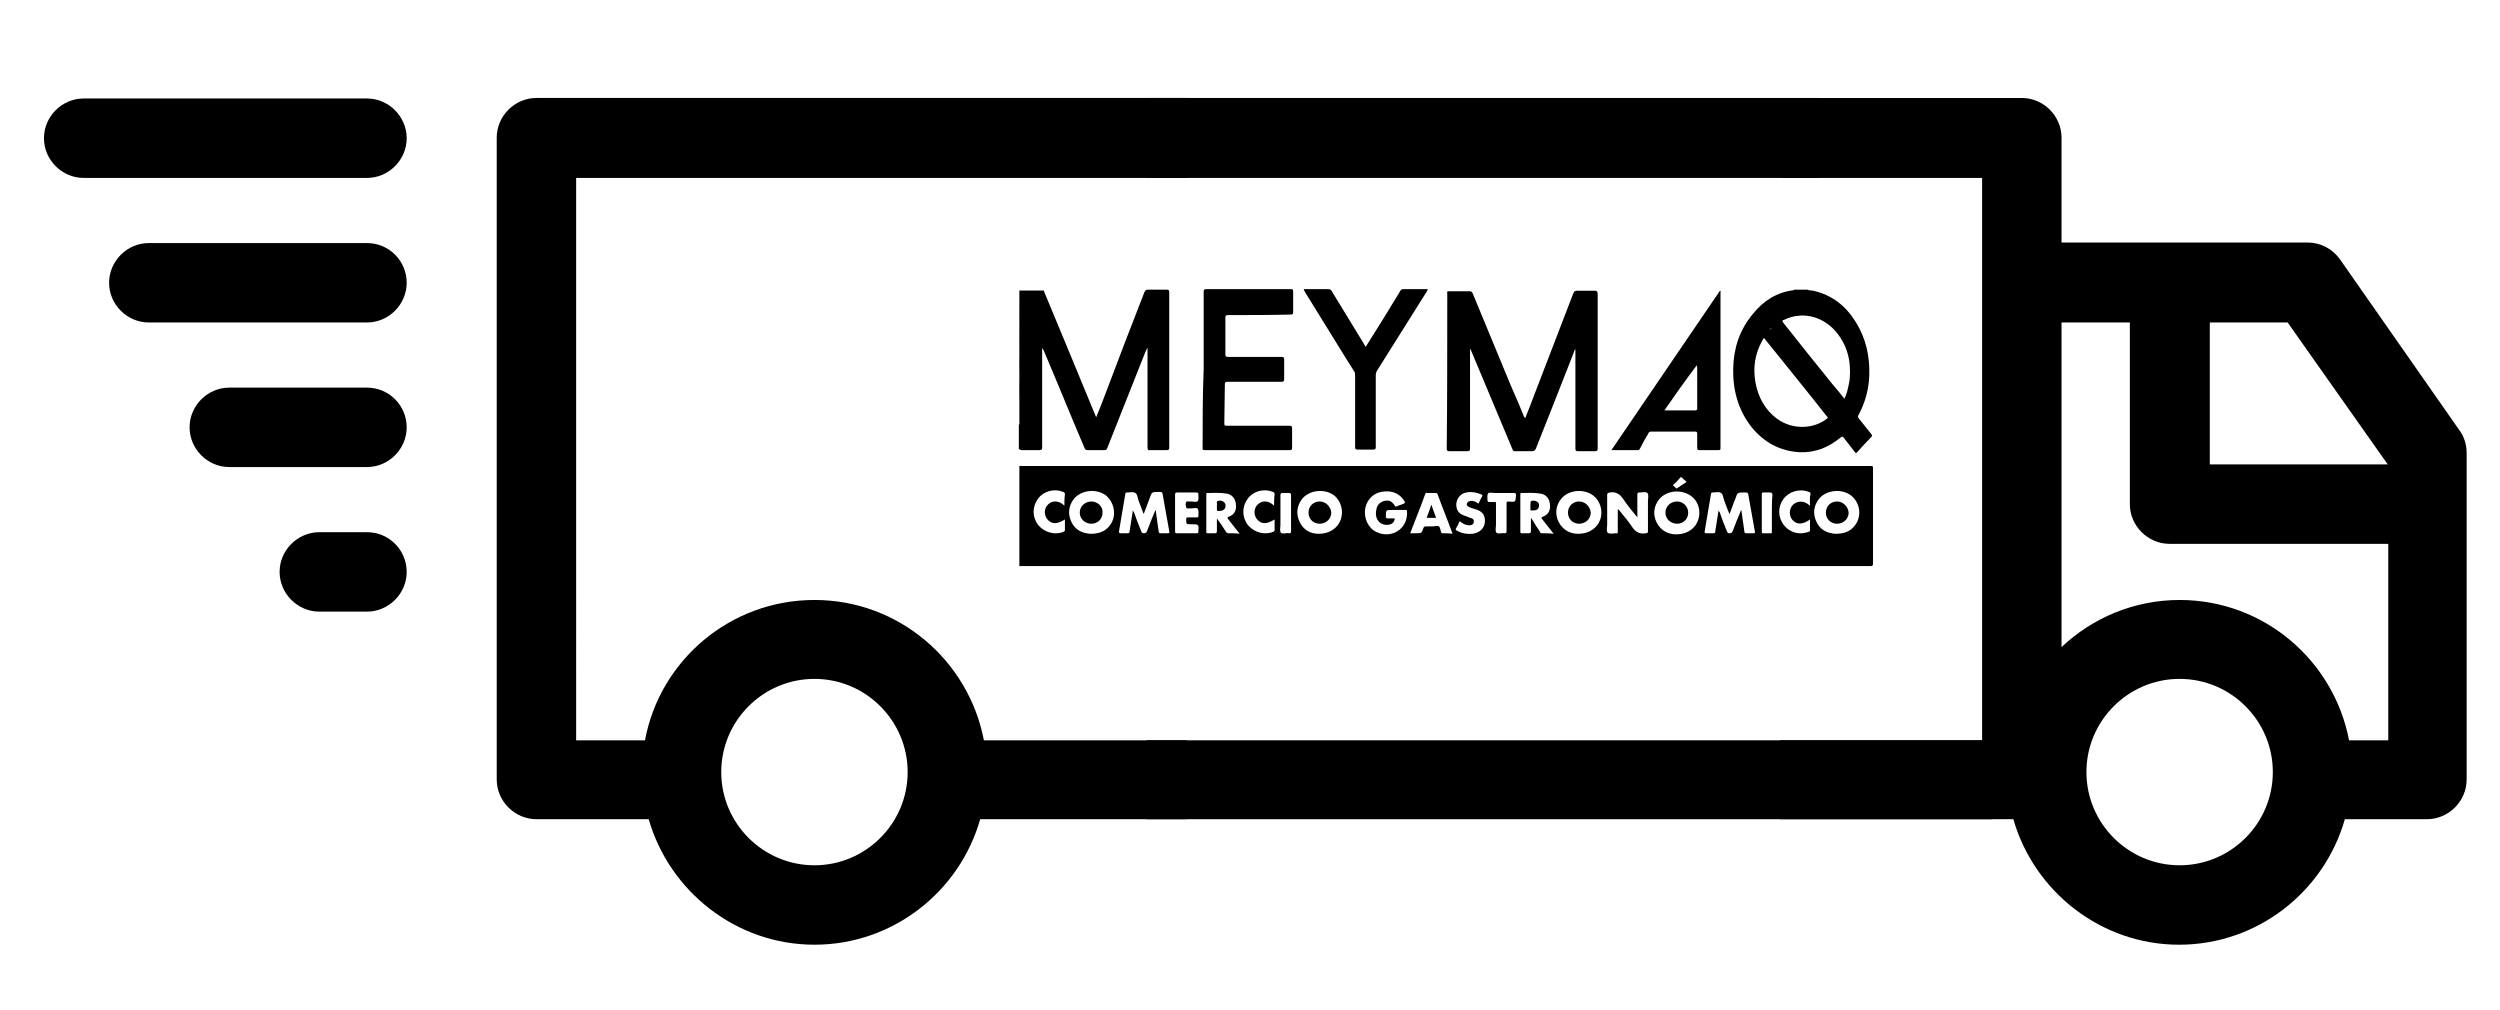
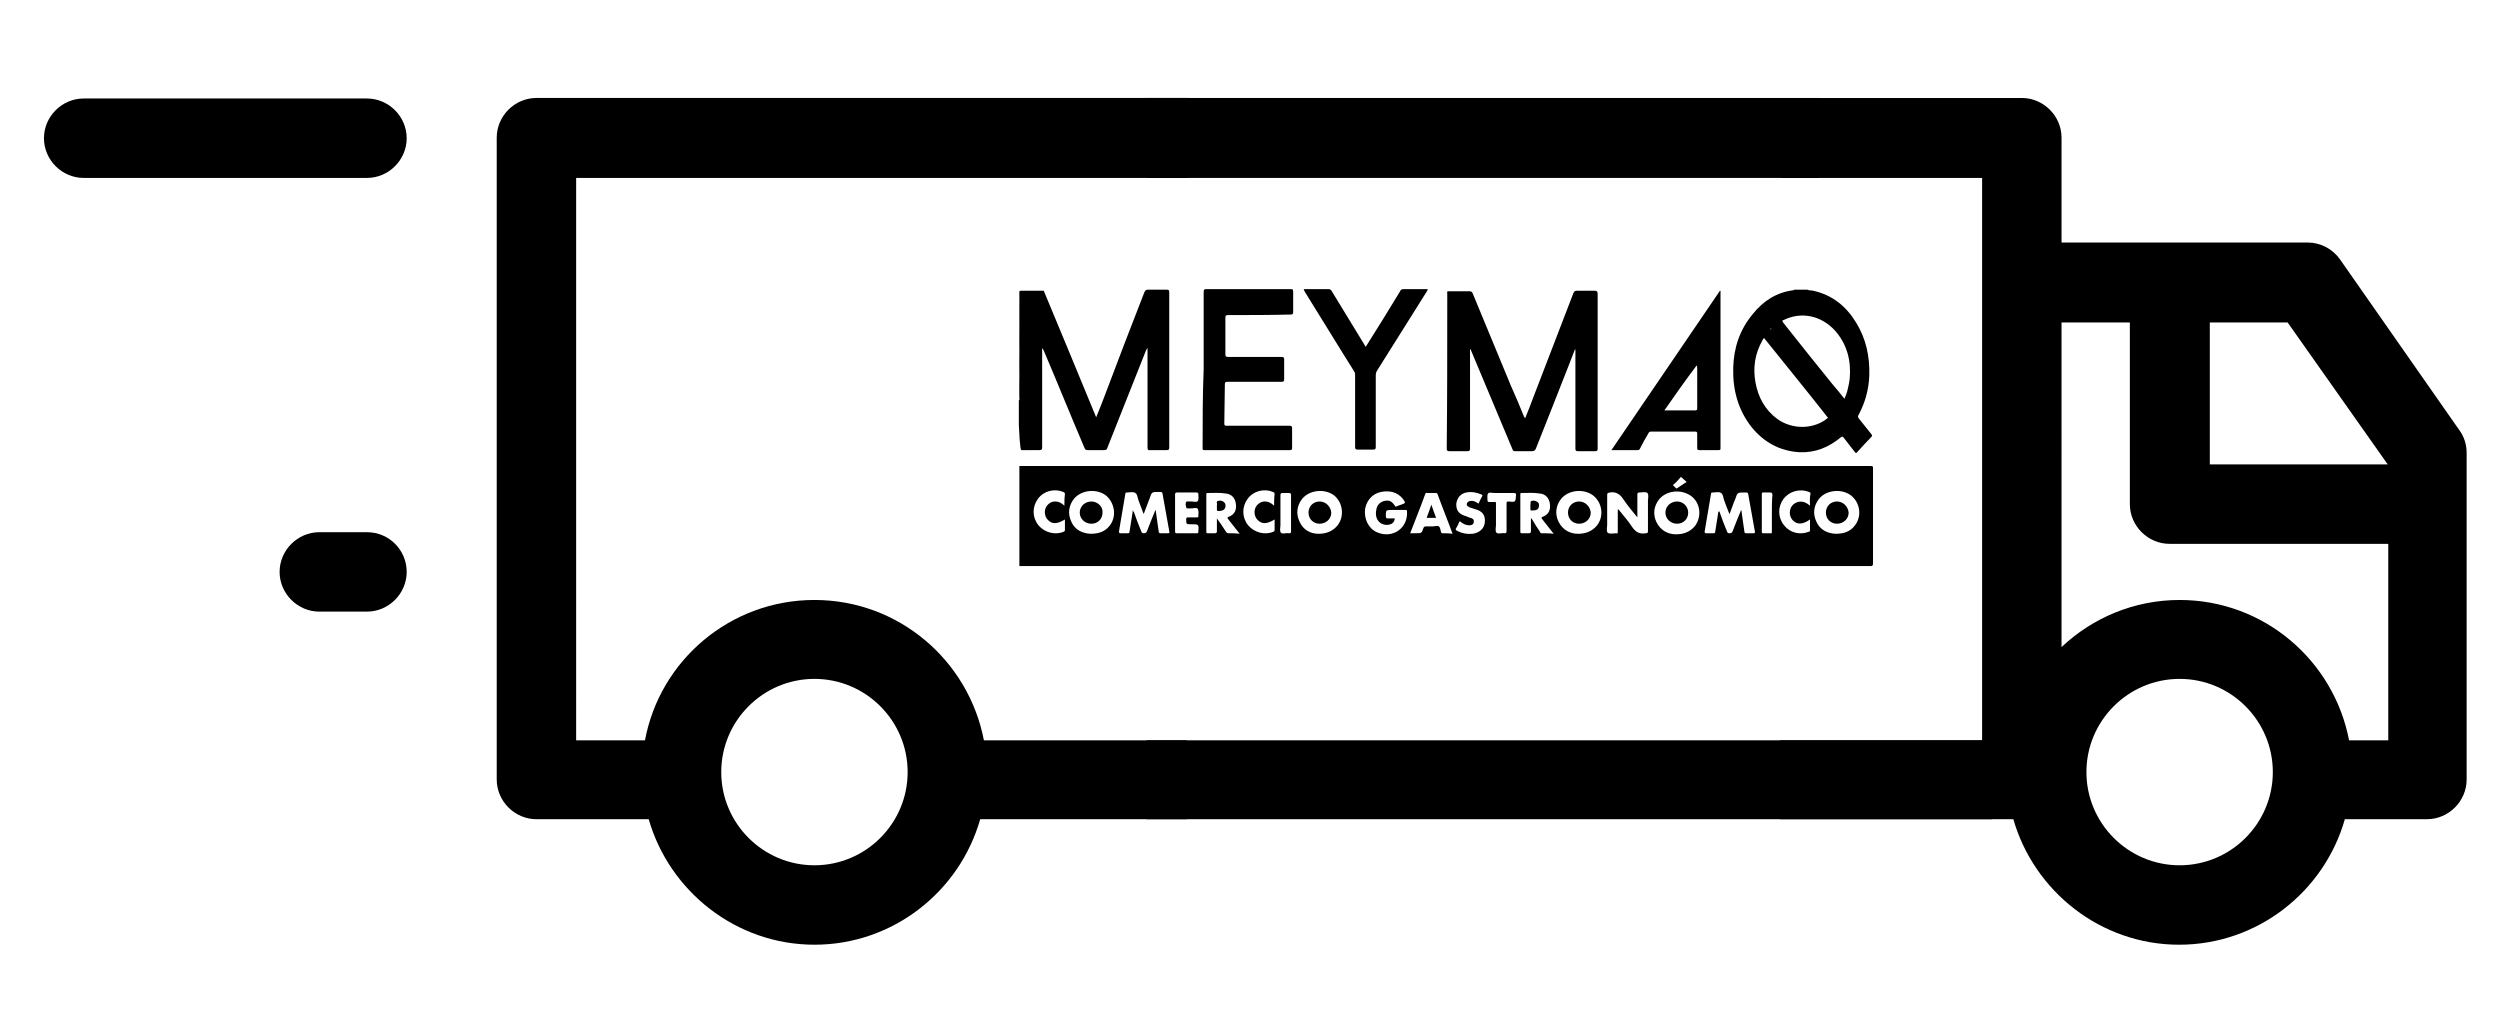
<svg xmlns="http://www.w3.org/2000/svg" id="Capa_1" x="0px" y="0px" viewBox="0 0 472.1 190.7" style="enable-background:new 0 0 472.1 190.7;" xml:space="preserve">
  <style type="text/css"> .st0{fill:#606060;} .st1{fill:#2F2F2F;} .st2{fill:#0F0F0F;} .st3{fill:#1F1F1F;} .st4{fill:#3F3F3F;} .st5{fill:#4F4F4F;} .st6{fill:#6C6C6C;} .st7{fill:#151515;} .st8{fill:#020202;} .st9{fill:#010101;} </style>
  <g>
    <path d="M224.4,18.5H101.3c-4.1,0-7.5,3.4-7.5,7.5v121.2c0,4.1,3.4,7.5,7.5,7.5h21.2c3.9,13.6,16.5,23.7,31.3,23.7 s27.4-10,31.3-23.7h39v-14.9h-38.3c-2.9-15.1-16.1-26.5-32-26.5c-15.9,0-29.2,11.4-32,26.5h-13V33.6h115.6V18.5z M153.8,128.2 c9.7,0,17.6,7.9,17.6,17.6s-7.9,17.6-17.6,17.6s-17.6-7.9-17.6-17.6S144.1,128.2,153.8,128.2z" />
    <path d="M464.4,81.2L441.9,49c-1.4-2-3.7-3.2-6.1-3.2h-46.5V26c0-4.1-3.4-7.5-7.5-7.5h-45.4v15.1h37.9v106.2h-38.2v14.9h44.1 c3.9,13.6,16.5,23.7,31.3,23.7s27.4-10,31.3-23.7h15.5c4.1,0,7.5-3.4,7.5-7.5V85.5C465.8,83.9,465.3,82.4,464.4,81.2z M417.3,60.9 H432l18.9,26.8h-33.6V60.9z M411.6,163.4c-9.7,0-17.6-7.9-17.6-17.6s7.9-17.6,17.6-17.6s17.6,7.9,17.6,17.6 S421.3,163.4,411.6,163.4z M451,139.8h-7.4c-2.9-15.1-16.1-26.5-32-26.5c-8.6,0-16.5,3.4-22.3,8.9V60.9h12.9v34.3 c0,4.1,3.4,7.5,7.5,7.5H451V139.8z" />
    <path d="M15.8,33.6h53.5c4.1,0,7.5-3.4,7.5-7.5s-3.4-7.5-7.5-7.5H15.8c-4.1,0-7.5,3.4-7.5,7.5S11.7,33.6,15.8,33.6z" />
-     <path d="M69.3,45.9H28.1c-4.1,0-7.5,3.4-7.5,7.5s3.4,7.5,7.5,7.5h41.2c4.1,0,7.5-3.4,7.5-7.5S73.5,45.9,69.3,45.9z" />
-     <path d="M69.3,73.2h-26c-4.1,0-7.5,3.4-7.5,7.5s3.4,7.5,7.5,7.5h26c4.1,0,7.5-3.4,7.5-7.5S73.5,73.2,69.3,73.2z" />
    <path d="M69.3,100.5h-9c-4.1,0-7.5,3.4-7.5,7.5s3.4,7.5,7.5,7.5h9c4.1,0,7.5-3.4,7.5-7.5S73.5,100.5,69.3,100.5z" />
    <rect x="216.5" y="139.8" width="159.7" height="14.9" />
  </g>
  <rect x="216.5" y="18.5" width="127" height="15.1" />
  <g>
    <path d="M353.7,88.6c0-0.6,0-0.6-0.6-0.6c-53.5,0-107.1,0-160.6,0c0,6.3,0,12.6,0,18.9c53.6,0,107.2,0,160.7,0 c0.4,0,0.5-0.1,0.5-0.5C353.7,100.4,353.7,94.5,353.7,88.6z M317.3,90.2c0.1-0.2,0.2-0.1,0.3,0c0.3,0.3,0.6,0.5,0.9,0.8 c-0.6,0.4-1.2,0.8-1.8,1.2c-0.1,0.1-0.2,0-0.3-0.1c-0.2-0.2-0.4-0.4-0.5-0.5C316.3,91.3,316.8,90.8,317.3,90.2z M201,95.5 c-0.5-0.5-1.1-0.8-1.7-0.8c-0.7,0-1.2,0.3-1.6,0.8c-0.6,0.8-0.5,2,0.2,2.7c0.8,0.8,1.7,0.8,3.2-0.1c0,0.7,0,1.4,0,2 c0,0.2-0.1,0.2-0.2,0.3c-1.6,0.7-3.6,0.2-4.8-1.2c-1.2-1.5-1.2-3.5-0.1-5c1.1-1.5,3.1-2,4.8-1.3c0.2,0.1,0.3,0.2,0.3,0.4 C201,94.1,201,94.8,201,95.5z M209.6,99.2c-0.9,1.2-2.1,1.6-3.7,1.6c-1.5-0.1-2.9-0.7-3.6-2.3c-0.7-1.5-0.5-3,0.5-4.3 c1.4-1.7,4.3-2,6.1-0.6C210.5,95,210.9,97.5,209.6,99.2z M220.6,100.7c-0.5,0-0.9,0-1.4,0c-0.3,0-0.4-0.1-0.4-0.4 c-0.2-1.2-0.3-2.3-0.5-3.5c0-0.1,0-0.3-0.1-0.5c-0.6,1.4-1.1,2.7-1.6,4c-0.1,0.3-0.3,0.4-0.6,0.4c-0.3,0-0.4-0.1-0.5-0.4 c-0.5-1.2-1-2.5-1.4-3.7c-0.1,0-0.1,0-0.2,0c-0.2,1.3-0.4,2.5-0.6,3.8c0,0.2-0.1,0.3-0.3,0.3c-0.5,0-0.9,0-1.4,0 c-0.2,0-0.3-0.1-0.3-0.3c0.4-2.4,0.8-4.7,1.2-7.1c0-0.2,0.1-0.3,0.3-0.3c0,0,0.1,0,0.1,0c0.5,0,1.1-0.2,1.5,0.1 c0.4,0.2,0.4,0.9,0.6,1.4c0.3,0.8,0.6,1.6,0.9,2.4c0,0,0,0.1,0.1,0.1c0.4-1,0.7-1.9,1.1-2.9c0.4-1.2,0.4-1.2,1.7-1.2 c0.7,0,0.7,0,0.8,0.7c0.4,2.2,0.8,4.5,1.2,6.7C220.9,100.6,220.8,100.7,220.6,100.7z M224.7,96c0.1,0,0.2,0,0.3,0 c0.4,0,1-0.2,1.2,0.1c0.2,0.4,0.1,0.9,0.1,1.4c0,0.2-0.1,0.2-0.3,0.2c-0.5,0-1.1,0-1.6,0c-0.3,0-0.4,0.1-0.4,0.3c0,1,0,1,0.9,1 c0,0,0.1,0,0.1,0c1.4,0,1.4,0,1.3,1.4c0,0.2,0,0.3-0.3,0.3c-1.3,0-2.6,0-3.8,0c-0.3,0-0.3-0.2-0.3-0.4c0-1.2,0-2.3,0-3.5 c0-1.1,0-2.3,0-3.4c0-0.3,0.1-0.4,0.4-0.4c1.2,0,2.4,0,3.6,0c0.3,0,0.4,0.1,0.4,0.3c0,0.4,0.1,1-0.1,1.3c-0.2,0.3-0.8,0.1-1.2,0.1 c-0.2,0-0.3,0-0.5,0c-0.5-0.1-0.6,0.1-0.6,0.6C224.1,96.1,223.9,96,224.7,96z M232,100.7c-0.2,0-0.4-0.1-0.5-0.3 c-0.5-0.8-1.1-1.7-1.7-2.5c0,0.8,0,1.6,0,2.4c0,0.3-0.1,0.4-0.4,0.4c-0.4,0-0.9,0-1.3,0c-0.2,0-0.3,0-0.3-0.3c0-2.3,0-4.7,0-7 c0-0.2,0-0.3,0.2-0.3c1.2,0,2.3-0.1,3.5,0.1c1.1,0.1,1.8,0.9,1.9,2.1c0.1,1.1-0.3,1.9-1.4,2.3c-0.3,0.1-0.2,0.2-0.1,0.4 c0.7,0.9,1.4,1.8,2.2,2.8C233.4,100.7,232.7,100.7,232,100.7z M240.6,95.5c-0.5-0.5-1.1-0.8-1.7-0.8c-0.7,0-1.2,0.3-1.6,0.8 c-0.6,0.8-0.5,2,0.2,2.7c0.8,0.8,1.7,0.8,3.2-0.1c0,0.7,0,1.4,0,2c0,0.2-0.1,0.2-0.2,0.3c-1.6,0.7-3.6,0.2-4.8-1.2 c-1.2-1.5-1.2-3.5-0.1-5c1.1-1.5,3.1-2,4.8-1.3c0.2,0.1,0.3,0.2,0.3,0.4C240.6,94.1,240.6,94.8,240.6,95.5z M243.8,100.3 c0,0.3,0,0.4-0.4,0.4c-0.5-0.1-1.2,0.2-1.5-0.1c-0.3-0.3-0.1-1-0.1-1.5c0-1.9,0-3.8,0-5.6c0-0.3,0.1-0.4,0.4-0.4c0.4,0,0.8,0,1.2,0 c0.3,0,0.4,0.1,0.4,0.4c0,1.2,0,2.3,0,3.5C243.8,98,243.8,99.1,243.8,100.3z M252.6,99.2c-0.9,1.1-2.1,1.6-3.6,1.6 c-1.5,0-2.9-0.7-3.6-2.3c-0.7-1.5-0.5-3,0.5-4.3c1.4-1.7,4.3-2,6.1-0.6C253.6,95,253.9,97.5,252.6,99.2z M260,100.5 c-1.6-0.7-2.5-2.6-2.2-4.5c0.4-1.9,1.8-3.1,3.7-3.2c1.5-0.1,2.8,0.4,3.7,1.8c0.1,0.2,0.2,0.4-0.1,0.5c-0.4,0.2-0.9,0.3-1.3,0.5 c-0.2,0.1-0.3,0.1-0.4-0.1c-0.6-0.9-1.1-1.1-2-0.9c-0.8,0.2-1.4,0.8-1.5,1.7c-0.1,0.4-0.1,0.9,0,1.3c0.3,1.2,1.5,1.8,2.7,1.4 c0.5-0.2,0.7-0.5,0.8-1.1c-0.4,0-0.9,0-1.3,0c-0.3,0-0.4-0.1-0.4-0.4c0-1.2,0-1.2,1.2-1.2c0.8,0,1.6,0,2.5,0c0.2,0,0.3,0,0.3,0.3 C265.9,99.8,262.9,101.8,260,100.5z M272.4,100.7c-0.2,0-0.2-0.1-0.3-0.3c-0.1-0.3-0.1-0.8-0.4-1c-0.3-0.2-0.7,0-1.1,0 c-0.4,0-0.9,0-1.3,0c-0.3,0-0.4,0.1-0.5,0.3c-0.3,1-0.4,1-1.4,1c-0.3,0-0.7,0-1.1,0c0.7-1.8,1.4-3.6,2.1-5.4 c0.2-0.6,0.5-1.3,0.7-1.9c0.1-0.3,0.2-0.4,0.5-0.3c0.5,0,1,0,1.5,0c0.2,0,0.3,0,0.4,0.3c0.9,2.5,1.9,4.9,2.8,7.4 C273.6,100.7,273,100.7,272.4,100.7z M280.4,98.6c-0.1,1.2-1,2-2.3,2.2c-1.1,0.1-2.1-0.1-3-0.6c-0.2-0.1-0.3-0.3-0.1-0.5 c0.2-0.3,0.4-0.7,0.5-1c0.1-0.3,0.2-0.3,0.4-0.1c0.5,0.4,1,0.6,1.6,0.6c0.4,0,0.8-0.2,0.8-0.6c0.1-0.5-0.2-0.7-0.6-0.8 c-0.4-0.1-0.7-0.3-1.1-0.4c-1.2-0.4-1.6-1.1-1.6-2.2c0.1-1.1,0.8-2,1.9-2.2c1-0.2,2,0,2.9,0.4c0.1,0.1,0.2,0.1,0.1,0.3 c-0.2,0.4-0.5,0.9-0.7,1.4c-0.5-0.3-0.9-0.6-1.5-0.5c-0.3,0-0.6,0.2-0.7,0.5c-0.1,0.4,0.2,0.5,0.5,0.7c0.3,0.1,0.6,0.2,0.9,0.3 C280,96.5,280.5,97.3,280.4,98.6z M286.1,94.6c-0.2,0.3-0.8,0.1-1.2,0.1c-0.4,0-0.4,0.1-0.4,0.4c0,1.7,0,3.4,0,5.2 c0,0.3-0.1,0.4-0.4,0.4c-0.5-0.1-1.2,0.2-1.5-0.1c-0.3-0.3-0.1-1-0.1-1.5c0-0.5,0-0.9,0-1.4c0-0.9,0-1.7,0-2.6 c0-0.3-0.1-0.4-0.3-0.3c-0.3,0-0.7,0-1,0c-0.2,0-0.3-0.1-0.3-0.3c0,0,0,0,0,0c0-0.4-0.1-1,0.1-1.3c0.2-0.3,0.8-0.1,1.3-0.1 c1.2,0,2.4,0,3.6,0c0.3,0,0.4,0.1,0.4,0.4C286.2,93.8,286.3,94.3,286.1,94.6z M291.1,100.7c-0.2,0-0.3-0.2-0.3-0.3 c-0.5-0.7-1-1.5-1.4-2.2c-0.1-0.1-0.1-0.2-0.3-0.4c0,0.9,0,1.7,0,2.5c0,0.3-0.1,0.4-0.4,0.4c-0.4,0-0.9,0-1.3,0 c-0.2,0-0.3,0-0.3-0.3c0-2.3,0-4.7,0-7c0-0.2,0-0.3,0.2-0.3c1.2,0,2.3-0.1,3.5,0.1c1.1,0.1,1.8,0.9,1.9,2.1 c0.1,1.1-0.3,1.9-1.4,2.3c-0.3,0.1-0.2,0.2-0.1,0.4c0.7,0.9,1.4,1.8,2.2,2.8C292.6,100.7,291.9,100.7,291.1,100.7z M301.6,99.2 c-0.9,1.1-2.1,1.6-3.6,1.6c-1.5,0-2.9-0.7-3.7-2.3c-0.7-1.5-0.5-3,0.5-4.3c1.4-1.7,4.3-2,6.1-0.6C302.6,95,302.9,97.5,301.6,99.2z M311.2,100.3c0,0.3-0.1,0.4-0.4,0.4c-1.2,0.2-1.9-0.2-2.6-1.2c-0.7-1.1-1.6-2.1-2.4-3.1c-0.1-0.1-0.1-0.2-0.3-0.2 c0,0.5,0,0.9,0,1.4c0,0.9,0,1.9,0,2.8c0,0.3-0.1,0.4-0.3,0.3c-0.5,0-1.2,0.2-1.6-0.1c-0.3-0.3-0.1-1-0.1-1.5c0-1.9,0-3.7,0-5.6 c0-0.4,0.1-0.4,0.5-0.5c1.1-0.2,1.9,0.3,2.5,1.2c0.8,1.2,1.7,2.3,2.7,3.5c0-0.6,0-1.1,0-1.6c0-0.9,0-1.8,0-2.7 c0-0.3,0.1-0.4,0.4-0.4c0.5,0,1.2-0.2,1.5,0.1c0.3,0.3,0.1,1,0.1,1.5C311.2,96.5,311.2,98.4,311.2,100.3z M320.1,99.3 c-0.9,1.1-2.1,1.6-3.6,1.6c-1.5,0-2.9-0.7-3.7-2.3c-0.7-1.5-0.5-3,0.5-4.3c1.4-1.7,4.2-2,6.1-0.6C321.1,95,321.4,97.5,320.1,99.3z M331.2,100.7c-0.5,0-0.9,0-1.4,0c-0.3,0-0.4-0.1-0.4-0.4c-0.2-1.2-0.3-2.3-0.5-3.5c0-0.1,0-0.3-0.1-0.5c-0.6,1.4-1.1,2.7-1.6,4 c-0.1,0.3-0.3,0.4-0.6,0.4c-0.3,0-0.4-0.1-0.5-0.4c-0.5-1.2-1-2.5-1.4-3.7c-0.1,0-0.1,0-0.2,0c-0.2,1.3-0.4,2.5-0.6,3.8 c0,0.2-0.1,0.3-0.3,0.3c-0.5,0-0.9,0-1.4,0c-0.2,0-0.3-0.1-0.3-0.3c0.4-2.4,0.8-4.7,1.2-7.1c0-0.2,0.1-0.3,0.3-0.3c0,0,0.1,0,0.1,0 c0.5,0,1.1-0.2,1.5,0.1c0.4,0.2,0.4,0.9,0.6,1.4c0.3,0.8,0.6,1.7,1,2.6c0.4-1,0.7-2,1.1-2.9c0.4-1.2,0.4-1.2,1.7-1.2 c0.7,0,0.7,0,0.8,0.7c0.4,2.2,0.8,4.5,1.2,6.7C331.4,100.6,331.4,100.7,331.2,100.7z M334.6,96.9c0,1.2,0,2.3,0,3.5 c0,0.3-0.1,0.4-0.3,0.3c-0.4,0-0.9,0-1.3,0c-0.2,0-0.3,0-0.3-0.3c0-2.4,0-4.7,0-7.1c0-0.3,0.1-0.3,0.3-0.3c0.4,0,0.8,0,1.2,0 c0.4,0,0.5,0.1,0.5,0.5C334.6,94.6,334.6,95.7,334.6,96.9z M341.8,95.5c-1.1-1-2.3-1-3.2-0.2c-0.8,0.8-0.8,2.1-0.1,2.9 c0.8,0.9,1.9,0.9,3.3-0.1c0,0.7,0,1.4,0,2.1c0,0.2-0.1,0.2-0.2,0.2c-1.7,0.7-3.6,0.2-4.7-1.2c-1.2-1.5-1.2-3.5-0.1-5 c1.1-1.4,3-2,4.8-1.3c0.2,0.1,0.3,0.1,0.3,0.3C341.7,94.1,341.8,94.8,341.8,95.5z M350.3,99.2c-0.9,1.2-2.1,1.6-3.7,1.6 c-1.5-0.1-2.9-0.7-3.6-2.3c-0.7-1.5-0.5-3,0.5-4.3c1.4-1.7,4.3-2,6.1-0.6C351.3,95,351.6,97.5,350.3,99.2z" />
-     <path d="M192.9,85c1.1,0,2.2,0,3.3,0c0.5,0,0.6-0.1,0.6-0.6c0-6.1,0-12.2,0-18.2c0-0.2,0-0.3,0-0.5c0.1,0.2,0.2,0.3,0.3,0.5 c2.6,6.1,5.1,12.3,7.7,18.4c0.1,0.3,0.3,0.4,0.6,0.4c1,0,2.1,0,3.1,0c0.4,0,0.5-0.1,0.6-0.4c2.4-6.1,4.9-12.3,7.3-18.4 c0.1-0.1,0.1-0.3,0.3-0.5c0,0.2,0,0.3,0,0.4c0,6.1,0,12.3,0,18.4c0,0.4,0.1,0.6,0.5,0.5c1,0,2.1,0,3.1,0c0.4,0,0.5-0.1,0.5-0.5 c0-3.7,0-7.4,0-11.1c0-6.1,0-12.2,0-18.2c0-0.4-0.1-0.5-0.5-0.5c-1.2,0-2.3,0-3.5,0c-0.4,0-0.5,0.1-0.7,0.5 c-2.5,6.4-5,12.9-7.4,19.3c-0.5,1.4-1.1,2.8-1.7,4.3c-3.3-8-6.6-16-9.9-23.9c-1.4,0-2.9,0-4.3,0c-0.3,0-0.3,0.1-0.3,0.3 c0,0.6,0,1.3,0,1.9h0c0,1.5,0,3.1,0,4.6c0,1.5,0,3.1,0,4.6c0,1.6,0,3.2,0,4.7h0c0,1.5,0,3.1,0,4.6c0,1.4,0,2.8,0,4.2 c0,0.2,0.1,0.3-0.1,0.4c0,1.5,0,3.1,0,4.6C192.6,84.9,192.8,85,192.9,85z" />
+     <path d="M192.9,85c1.1,0,2.2,0,3.3,0c0.5,0,0.6-0.1,0.6-0.6c0-6.1,0-12.2,0-18.2c0-0.2,0-0.3,0-0.5c0.1,0.2,0.2,0.3,0.3,0.5 c2.6,6.1,5.1,12.3,7.7,18.4c0.1,0.3,0.3,0.4,0.6,0.4c1,0,2.1,0,3.1,0c0.4,0,0.5-0.1,0.6-0.4c2.4-6.1,4.9-12.3,7.3-18.4 c0.1-0.1,0.1-0.3,0.3-0.5c0,0.2,0,0.3,0,0.4c0,6.1,0,12.3,0,18.4c0,0.4,0.1,0.6,0.5,0.5c1,0,2.1,0,3.1,0c0.4,0,0.5-0.1,0.5-0.5 c0-3.7,0-7.4,0-11.1c0-6.1,0-12.2,0-18.2c0-0.4-0.1-0.5-0.5-0.5c-1.2,0-2.3,0-3.5,0c-0.4,0-0.5,0.1-0.7,0.5 c-2.5,6.4-5,12.9-7.4,19.3c-0.5,1.4-1.1,2.8-1.7,4.3c-3.3-8-6.6-16-9.9-23.9c-1.4,0-2.9,0-4.3,0c-0.3,0-0.3,0.1-0.3,0.3 c0,0.6,0,1.3,0,1.9h0c0,1.5,0,3.1,0,4.6c0,1.5,0,3.1,0,4.6c0,1.6,0,3.2,0,4.7h0c0,1.4,0,2.8,0,4.2 c0,0.2,0.1,0.3-0.1,0.4c0,1.5,0,3.1,0,4.6C192.6,84.9,192.8,85,192.9,85z" />
    <path d="M339.9,85.4c2.9,0.1,5.4-0.9,7.7-2.8c0.3-0.2,0.4-0.2,0.6,0.1c0.7,0.9,1.4,1.8,2.1,2.7c0.2,0.2,0.2,0.2,0.4,0 c0.9-1,1.8-2,2.7-2.9c0.2-0.2,0.1-0.3,0-0.5c-0.8-1-1.6-2-2.4-3c-0.1-0.2-0.2-0.3-0.1-0.5c1.3-2.4,2-4.9,2.1-7.6 c0.1-3.6-0.6-6.9-2.5-10c-1.9-3.1-4.5-5.2-8.1-6c-0.4-0.1-0.7,0-1.1-0.2c-0.8,0-1.6,0-2.5,0c0,0.1-0.1,0.1-0.1,0.1 c-3.2,0.4-5.7,2-7.7,4.5c-2.5,3-3.6,6.4-3.7,10.2c-0.1,4.1,0.9,7.9,3.5,11.2C333.1,83.5,336.1,85.2,339.9,85.4z M336.9,60.4 c3.3-1.6,7-0.8,9.6,2c2.3,2.6,3.1,5.7,2.8,9.1c-0.1,0.9-0.3,1.7-0.5,2.5c-0.1,0.4-0.3,0.8-0.5,1.3c-0.8-1-1.5-1.9-2.3-2.8 c-3.1-3.8-6.1-7.6-9.2-11.5C336.5,60.6,336.5,60.5,336.9,60.4z M334.6,62c-0.1,0.1-0.3,0.2-0.4,0.3C334.3,62.1,334.4,62,334.6,62z M332.8,64.3c0.1-0.2,0.2-0.3,0.3-0.5c4,5,8.1,10,12.1,15.1c-2.6,2.2-6.7,2.3-9.6,0.2c-2.3-1.7-3.6-4.1-4.1-6.9 C331,69.4,331.4,66.8,332.8,64.3z" />
-     <path class="st0" d="M192.6,57.1c0-0.6,0-1.3,0-1.9c0-0.2,0-0.3,0.3-0.3c1.4,0,2.9,0,4.3,0c-0.1-0.2-0.2-0.1-0.4-0.1 c-1.4,0-2.9,0-4.3,0C192.5,55.5,192.5,56.3,192.6,57.1C192.5,57.1,192.5,57.1,192.6,57.1C192.5,57.1,192.5,57.1,192.6,57.1z" />
    <path class="st1" d="M192.6,71.1c0-1.6,0-3.2,0-4.7c0,0,0,0,0,0c0,0,0,0,0,0C192.5,67.9,192.5,69.5,192.6,71.1 C192.5,71.1,192.5,71.1,192.6,71.1C192.5,71.1,192.6,71.1,192.6,71.1z" />
    <path class="st2" d="M192.6,79.9c0-1.4,0-2.8,0-4.2c0,0,0,0,0,0c0,0,0,0,0,0c0,1.5,0,3.1,0,4.6C192.6,80.3,192.6,80.1,192.6,79.9z" />
    <path class="st3" d="M192.6,75.7c0-1.5,0-3.1,0-4.6h0c0,0,0,0,0,0c0,0,0,0,0,0C192.5,72.6,192.5,74.2,192.6,75.7 C192.5,75.7,192.5,75.7,192.6,75.7C192.5,75.7,192.6,75.7,192.6,75.7z" />
    <path class="st4" d="M192.6,66.4c0-1.5,0-3.1,0-4.6c0,0,0,0,0,0c0,0,0,0,0,0C192.5,63.3,192.5,64.8,192.6,66.4 C192.5,66.4,192.5,66.4,192.6,66.4C192.5,66.4,192.6,66.4,192.6,66.4z" />
    <path class="st5" d="M192.6,61.7c0-1.5,0-3.1,0-4.6h0c0,0,0,0,0,0c0,0,0,0,0,0C192.5,58.6,192.5,60.2,192.6,61.7 C192.5,61.7,192.5,61.7,192.6,61.7C192.5,61.7,192.6,61.7,192.6,61.7z" />
    <path d="M273.2,84.7c0,0.4,0.1,0.5,0.5,0.5c1.1,0,2.2,0,3.4,0c0.4,0,0.5-0.1,0.5-0.5c0-6.1,0-12.2,0-18.3c0-0.2,0-0.3,0-0.5 c0.1,0.1,0.2,0.2,0.2,0.3c2.6,6.2,5.2,12.4,7.8,18.6c0.1,0.3,0.2,0.4,0.5,0.4c1.1,0,2.1,0,3.2,0c0.4,0,0.5-0.1,0.7-0.4 c2.1-5.2,4.1-10.4,6.2-15.7c0.4-1,0.8-2.1,1.2-3.1c0,0,0.1,0,0.1,0c0,0.2,0,0.3,0,0.5c0,6.1,0,12.2,0,18.2c0,0.4,0.1,0.5,0.5,0.5 c1.1,0,2.1,0,3.2,0c0.4,0,0.5-0.1,0.5-0.5c0-4.6,0-9.1,0-13.7c0-5.2,0-10.4,0-15.5c0-0.4-0.1-0.6-0.5-0.6c-1.1,0-2.3,0-3.4,0 c-0.4,0-0.5,0.1-0.7,0.5c-2.5,6.5-5,13-7.5,19.5c-0.5,1.3-1,2.7-1.6,4.1c-0.1-0.2-0.1-0.2-0.2-0.3c-0.8-2-1.6-3.9-2.5-5.9 c-2.4-5.8-4.8-11.6-7.2-17.4c-0.1-0.3-0.3-0.4-0.6-0.4c-1.3,0-2.6,0-3.9,0c-0.3,0-0.4,0.1-0.3,0.3c0,0.4,0,0.8,0,1.2 C273.3,65.9,273.3,75.3,273.2,84.7z" />
    <path d="M227.1,84.6c0,0.3,0,0.4,0.4,0.4c5.4,0,10.7,0,16.1,0c0.3,0,0.4-0.1,0.4-0.4c0-1.2,0-2.5,0-3.7c0-0.4-0.1-0.5-0.5-0.5 c-4,0-7.9,0-11.9,0c-0.3,0-0.4-0.1-0.4-0.4c0-2.5,0.1-4.9,0.1-7.4c0-0.4,0.1-0.5,0.5-0.5c3.4,0,6.8,0,10.2,0c0.4,0,0.5-0.1,0.5-0.5 c0-1.2,0-2.5,0-3.7c0-0.4-0.1-0.5-0.5-0.5c-3.4,0-6.7,0-10.1,0c-0.4,0-0.5-0.1-0.5-0.5c0-2.3,0-4.6,0-6.9c0-0.4,0.1-0.5,0.5-0.5 c3.9,0,7.9,0,11.8-0.1c0.4,0,0.5-0.1,0.5-0.5c0-1.3,0-2.5,0-3.8c0-0.5-0.1-0.5-0.6-0.5c-5.3,0-10.5,0-15.8,0 c-0.4,0-0.5,0.1-0.5,0.5c0,4.9,0,9.7,0,14.6C227.1,74.7,227.1,79.6,227.1,84.6z" />
    <path d="M309.3,85c0.2,0,0.3-0.1,0.4-0.3c0.5-1,1-1.9,1.6-2.9c0.1-0.2,0.2-0.3,0.5-0.3c2.8,0,5.5,0,8.3,0c0.3,0,0.4,0.1,0.4,0.4 c0,0.9,0,1.8,0,2.7c0,0.3,0.1,0.4,0.4,0.4c1.2,0,2.4,0,3.6,0c0.4,0,0.4-0.1,0.4-0.4c0-9.8,0-19.6,0-29.4c0-0.1,0.1-0.2-0.1-0.3 c-6.8,10-13.6,20-20.5,30.1C306.1,85,307.7,85,309.3,85z M320.4,69C320.4,69,320.4,69,320.4,69c0.1,0.2,0.1,0.4,0.1,0.7 c0,2.5,0,5,0,7.4c0,0.3-0.1,0.4-0.4,0.4c-1.8,0-3.6,0-5.4,0c-0.1,0-0.2,0-0.4,0C316.3,74.6,318.3,71.8,320.4,69z" />
    <path d="M255.7,70.1c0.2,0.3,0.2,0.5,0.2,0.8c0,4.5,0,9,0,13.5c0,0.4,0.1,0.5,0.5,0.5c1,0,2,0,2.9,0c0.4,0,0.5-0.1,0.5-0.5 c0-4.5,0-9,0-13.5c0-0.4,0.1-0.7,0.3-1c3.1-4.9,6.2-9.9,9.3-14.8c0.1-0.1,0.2-0.3,0.2-0.5c-1.5,0-3,0-4.5,0c-0.4,0-0.6,0.1-0.7,0.4 c-2.1,3.5-4.3,7-6.5,10.5c-0.1-0.2-0.2-0.3-0.3-0.5c-2-3.3-4.1-6.7-6.1-10c-0.1-0.2-0.3-0.4-0.6-0.4c-1.5,0-3.1,0-4.7,0 c0,0.2,0.2,0.4,0.2,0.5C249.6,60.2,252.6,65.2,255.7,70.1z" />
    <path class="st6" d="M213.9,96.4c-0.1,0-0.1,0.1-0.1,0.2c0.1,0,0.1,0,0.2,0C214,96.5,214,96.4,213.9,96.4z" />
-     <path class="st6" d="M324.5,96.4c-0.1,0-0.1,0.1-0.1,0.2c0.1,0,0.1,0,0.2,0C324.6,96.5,324.6,96.4,324.5,96.4z" />
    <path class="st7" d="M334.2,62.3c0.1-0.1,0.3-0.2,0.4-0.3C334.4,62,334.3,62.1,334.2,62.3z" />
    <path d="M206.1,94.7c-1.2,0-2.2,0.9-2.2,2.1c0,1.2,1,2.1,2.2,2.1c1.2,0,2.1-0.9,2.1-2.1C208.3,95.7,207.3,94.7,206.1,94.7z" />
    <path d="M249.2,94.7c-1.2,0-2.1,0.9-2.1,2.1c0,1.2,0.9,2.1,2.1,2.1c1.2,0,2.2-0.9,2.2-2.1C251.3,95.7,250.4,94.7,249.2,94.7z" />
    <path d="M298.2,94.7c-1.2,0-2.1,0.9-2.1,2.1c0,1.2,0.9,2.1,2.1,2.1c1.2,0,2.2-0.9,2.2-2.1C300.3,95.7,299.4,94.7,298.2,94.7z" />
    <path d="M316.7,94.7c-1.2,0-2.2,0.9-2.2,2.1c0,1.2,1,2.1,2.2,2.1c1.2,0,2.1-0.9,2.1-2.1C318.8,95.7,317.9,94.7,316.7,94.7z" />
    <path d="M346.9,94.7c-1.2,0-2.1,0.9-2.1,2.1c0,1.2,0.9,2.1,2.1,2.1c1.2,0,2.2-0.9,2.2-2.1C349,95.7,348.1,94.7,346.9,94.7z" />
    <path class="st8" d="M289.2,94.6c-0.3,0.1-0.1,0.5-0.2,0.7c0,0.1,0,0.1,0,0.2c0,0.2,0,0.5,0,0.7c0,0.1,0,0.2,0.2,0.2 c0.4,0,0.8,0,1.1-0.2c0.3-0.2,0.4-0.7,0.3-1.1C290.4,94.7,289.7,94.4,289.2,94.6z" />
    <path class="st8" d="M230,94.6c-0.4,0.1-0.1,0.5-0.2,0.8c0,0,0,0.1,0,0.1c0,0.2,0,0.5,0,0.7c0,0.1,0,0.3,0.2,0.3c0.3,0,0.7,0,1-0.2 c0.4-0.2,0.5-0.7,0.4-1.1C231.2,94.7,230.6,94.4,230,94.6z" />
    <path class="st9" d="M269.4,97.8c0.6,0,1.2,0,1.8,0c-0.3-0.8-0.6-1.6-0.9-2.5C270,96.2,269.7,97,269.4,97.8z" />
  </g>
</svg>